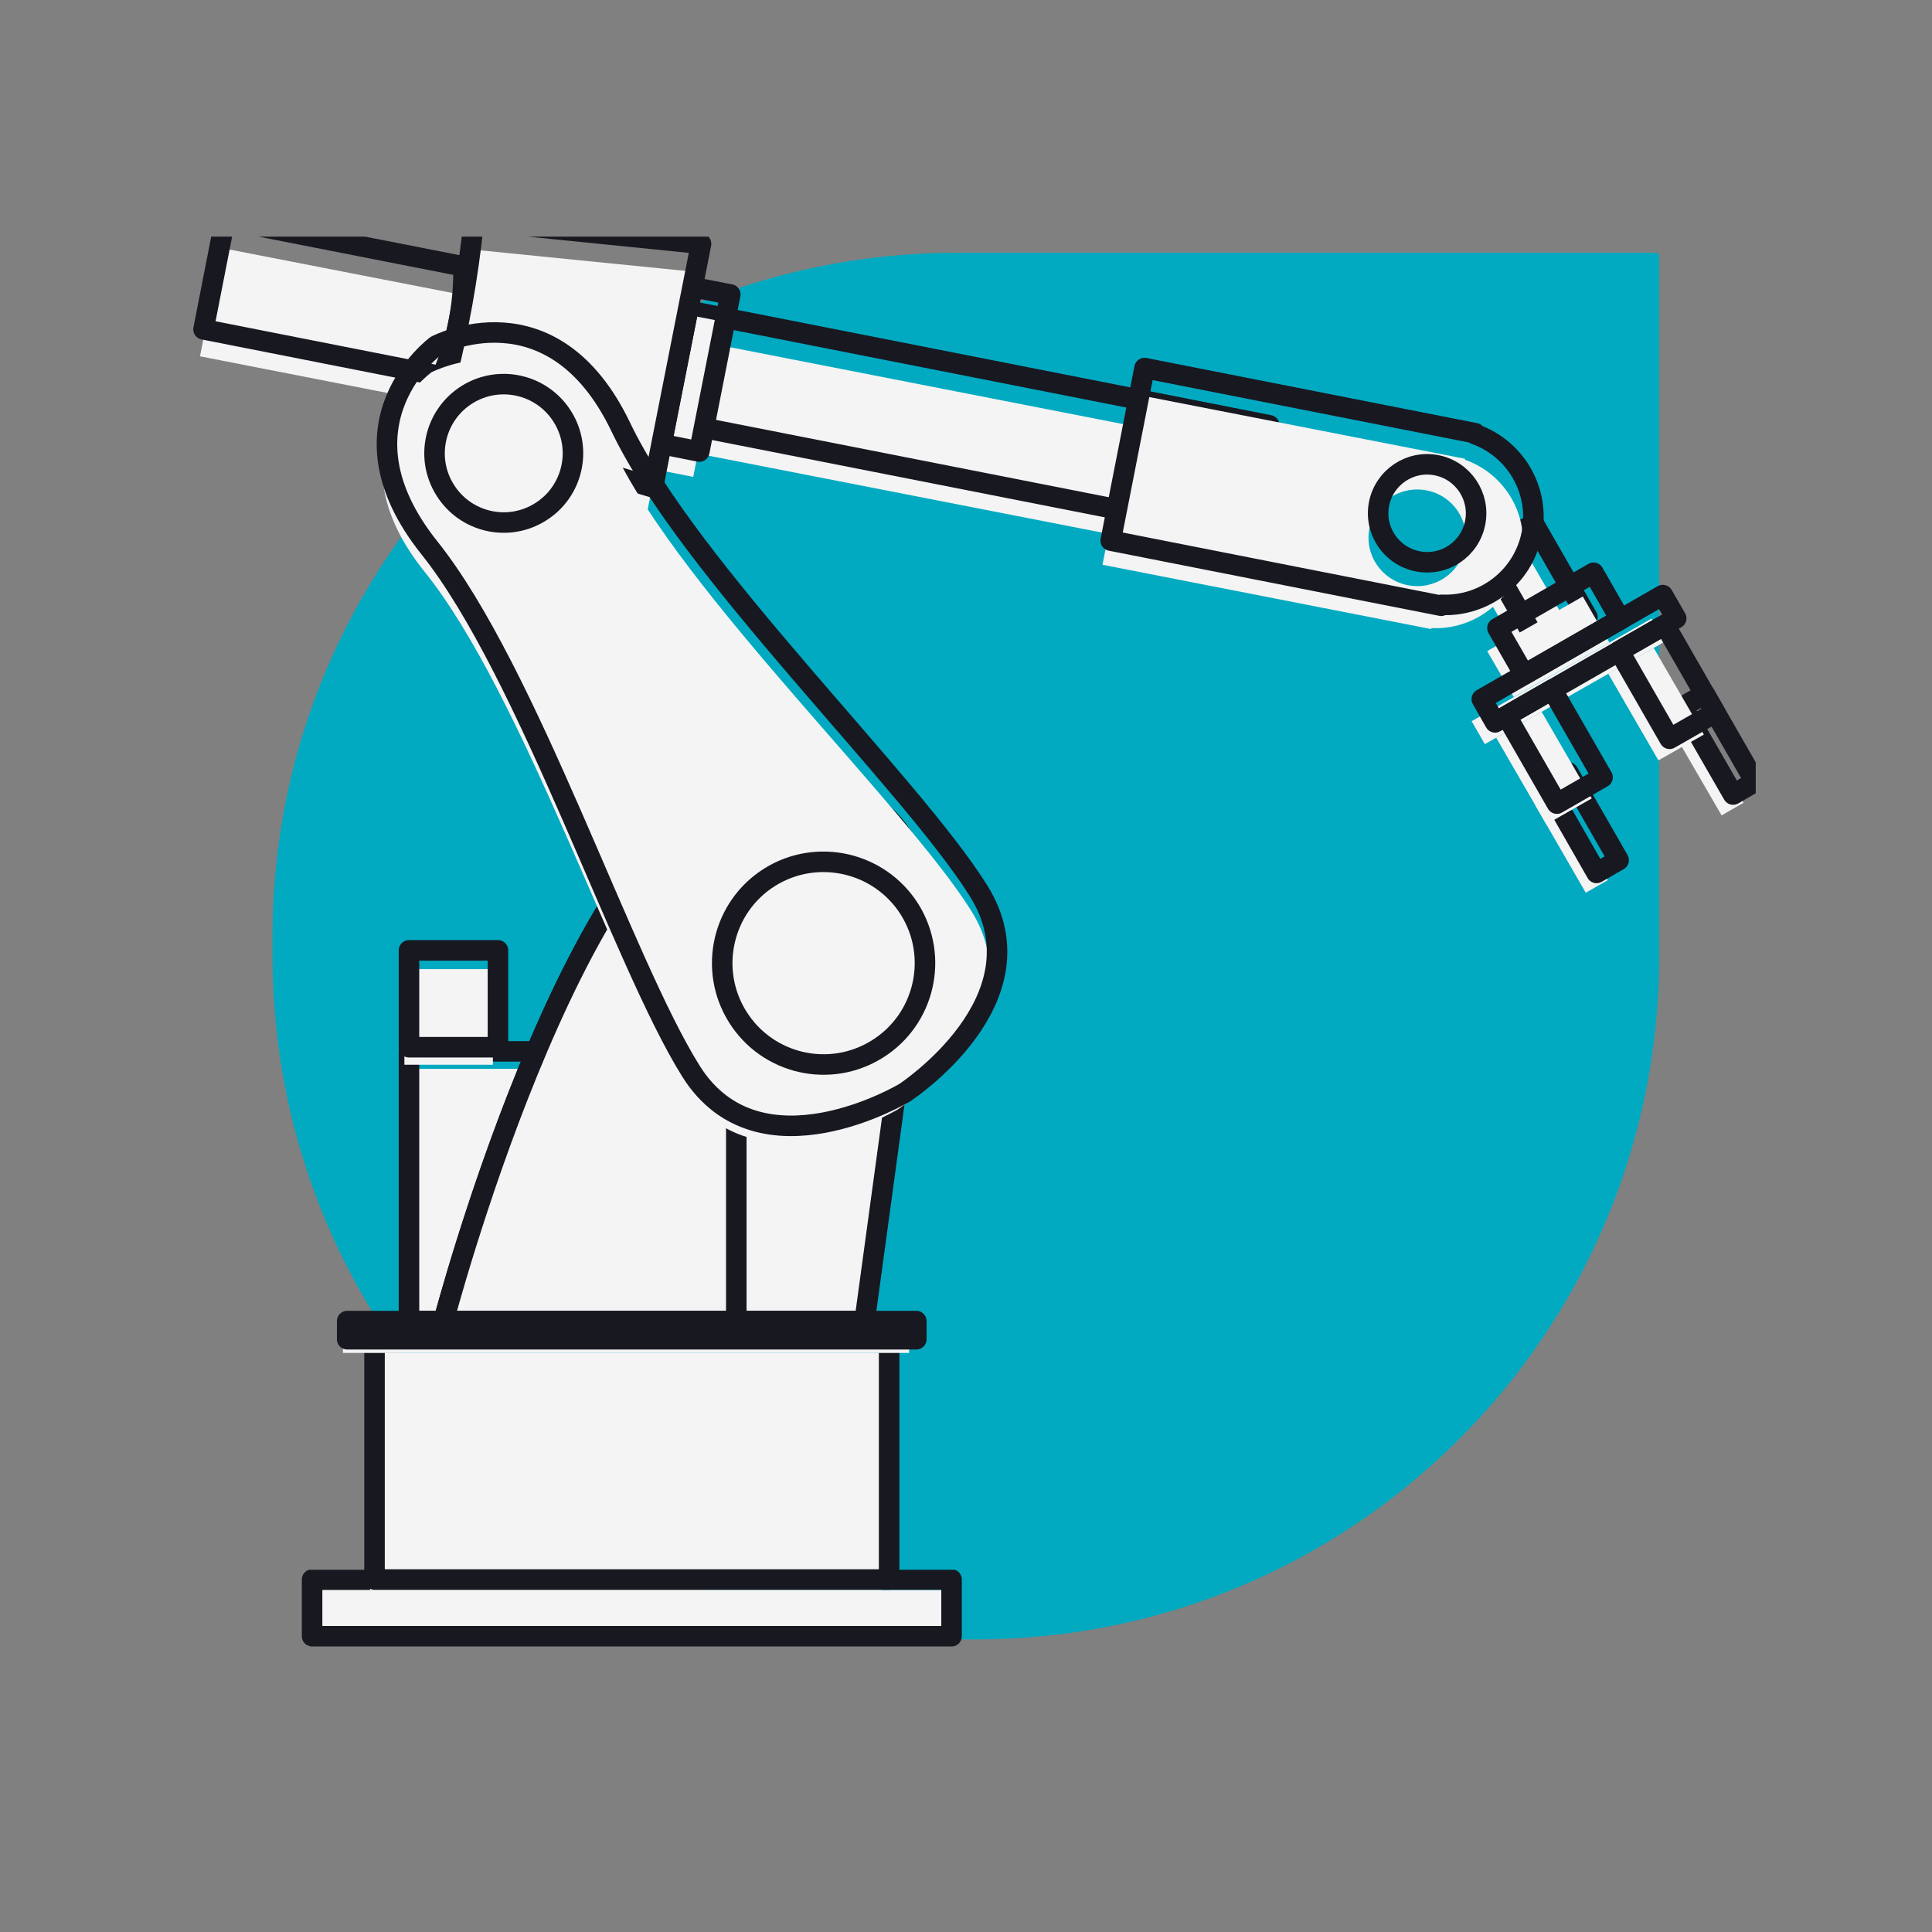
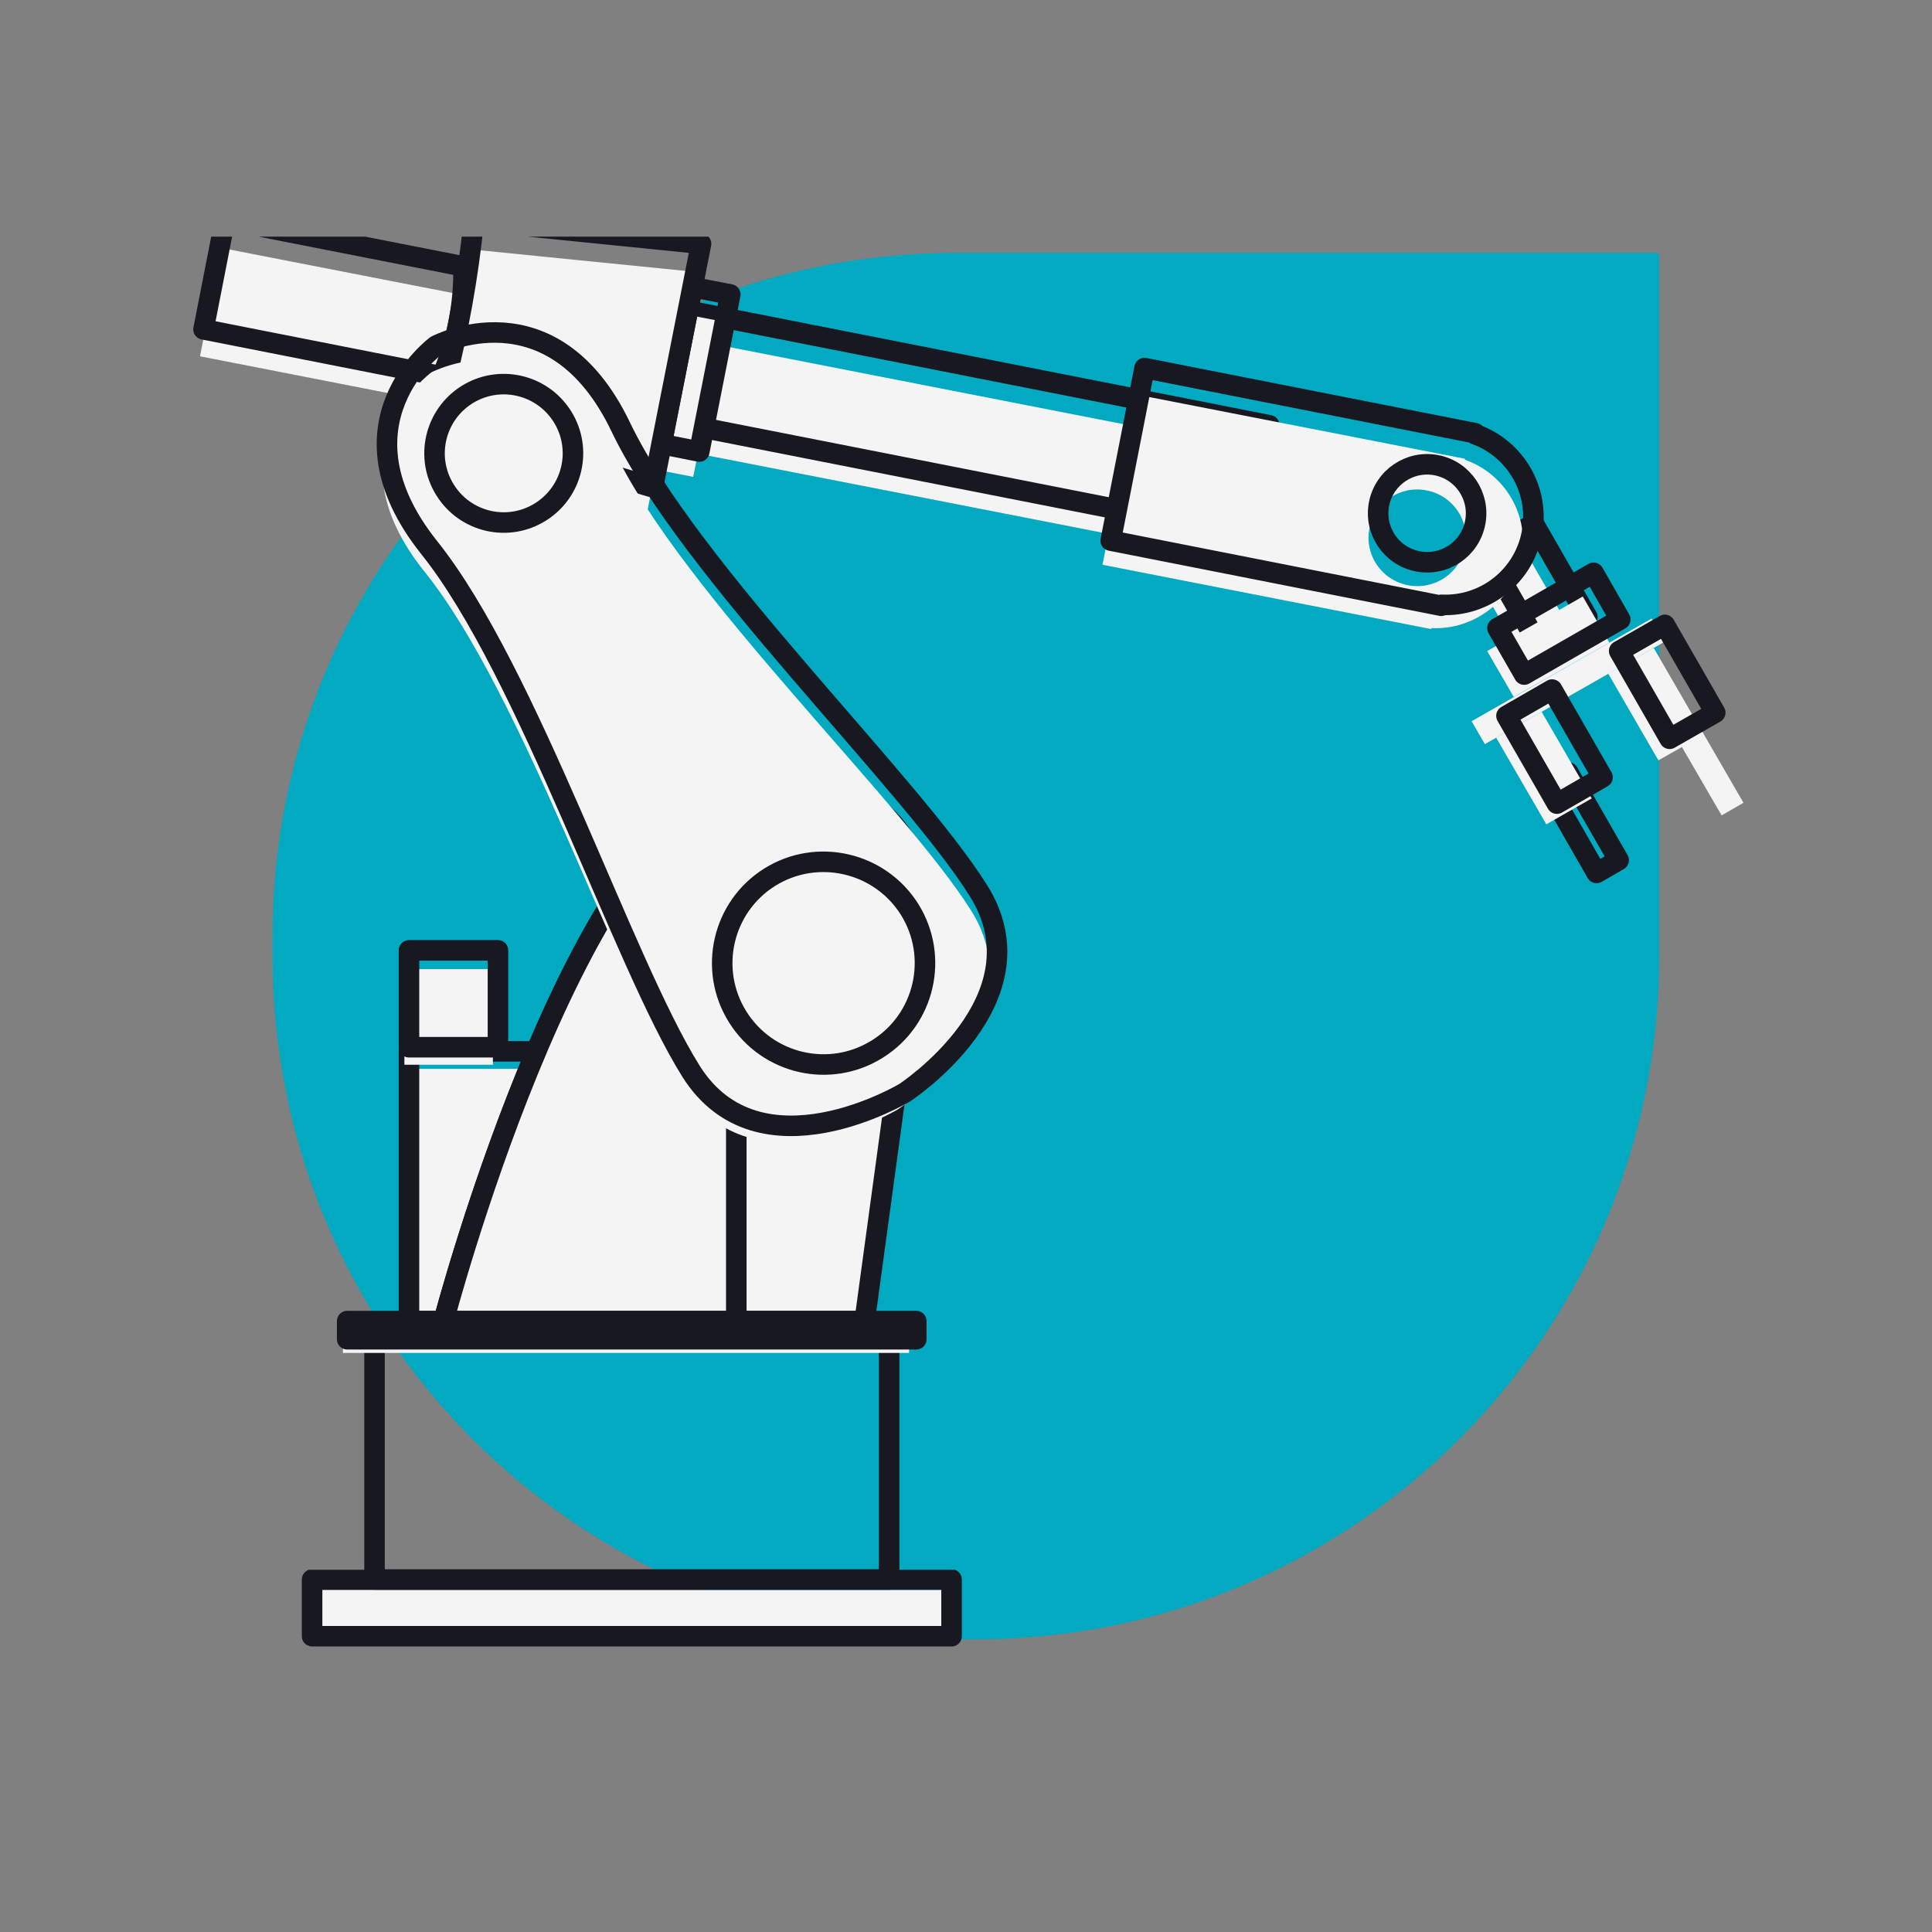
<svg xmlns="http://www.w3.org/2000/svg" width="64" zoomAndPan="magnify" viewBox="0 0 48 48" height="64" preserveAspectRatio="xMidYMid meet" version="1.0">
  <rect x="0" y="0" width="48" height="48" fill="#808080" stroke="none" />
  <defs>
    <clipPath id="f82b81c483">
      <path d="M 6.77 6.281 L 41.301 6.281 L 41.301 40.812 L 6.77 40.812 Z M 6.77 6.281 " clip-rule="nonzero" />
    </clipPath>
    <clipPath id="0872e3947e">
      <path d="M 41 17 L 43.621 17 L 43.621 21 L 41 21 Z M 41 17 " clip-rule="nonzero" />
    </clipPath>
    <clipPath id="24d8326afb">
      <path d="M 4.68 6 L 12 6 L 12 11 L 4.68 11 Z M 4.68 6 " clip-rule="nonzero" />
    </clipPath>
    <clipPath id="80627d150d">
      <path d="M 4.68 5.879 L 12 5.879 L 12 11 L 4.68 11 Z M 4.68 5.879 " clip-rule="nonzero" />
    </clipPath>
    <clipPath id="fe9e1af4cf">
      <path d="M 10 5.879 L 18 5.879 L 18 13 L 10 13 Z M 10 5.879 " clip-rule="nonzero" />
    </clipPath>
    <clipPath id="139a243779">
      <path d="M 7 39 L 24 39 L 24 41.145 L 7 41.145 Z M 7 39 " clip-rule="nonzero" />
    </clipPath>
  </defs>
  <g clip-path="url(#f82b81c483)">
    <path fill="#01aac1" d="M 24.242 40.73 L 23.746 40.73 C 14.371 40.73 6.77 33.129 6.77 23.75 L 6.77 23.254 C 6.77 13.883 14.371 6.281 23.75 6.281 L 41.137 6.281 C 41.188 6.281 41.223 6.324 41.223 6.367 L 41.223 23.75 C 41.223 33.129 33.621 40.73 24.242 40.73 Z M 24.242 40.73 " fill-opacity="1" fill-rule="nonzero" />
  </g>
  <path fill="#f4f4f4" d="M 14.941 33.168 L 10.047 33.168 L 10.047 26.555 L 14.941 26.555 L 14.941 33.168 " fill-opacity="1" fill-rule="nonzero" />
  <path stroke-linecap="round" transform="matrix(0.017, 0, 0, -0.017, -11.812, 59.195)" fill="none" stroke-linejoin="round" d="M 1581.944 1551.346 L 1292.526 1551.346 L 1292.526 1945.533 L 1581.944 1945.533 Z M 1581.944 1551.346 " stroke="#181821" stroke-width="30" stroke-opacity="1" stroke-miterlimit="10" />
  <path fill="#f4f4f4" d="M 12.246 26.453 L 10.047 26.453 L 10.047 24.078 L 12.246 24.078 L 12.246 26.453 " fill-opacity="1" fill-rule="nonzero" />
  <path stroke-linecap="round" transform="matrix(0.017, 0, 0, -0.017, -11.812, 59.195)" fill="none" stroke-linejoin="round" d="M 1422.568 1951.586 L 1292.526 1951.586 L 1292.526 2093.149 L 1422.568 2093.149 Z M 1422.568 1951.586 " stroke="#181821" stroke-width="30" stroke-opacity="1" stroke-miterlimit="10" />
  <path fill="#f4f4f4" d="M 36.645 14.305 L 37.848 13.617 L 39.172 15.906 L 37.969 16.59 L 36.645 14.305 " fill-opacity="1" fill-rule="nonzero" />
  <path stroke-linecap="round" transform="matrix(0.017, 0, 0, -0.017, -11.812, 59.195)" fill="none" stroke-linejoin="round" d="M 2865.269 2675.698 L 2936.411 2716.676 L 3014.713 2580.236 L 2943.571 2539.49 Z M 2865.269 2675.698 " stroke="#181821" stroke-width="30" stroke-opacity="1" stroke-miterlimit="10" />
  <path fill="#f4f4f4" d="M 36.949 16.176 L 39.324 14.82 L 39.984 15.965 L 37.609 17.316 L 36.949 16.176 " fill-opacity="1" fill-rule="nonzero" />
  <path stroke-linecap="round" transform="matrix(0.017, 0, 0, -0.017, -11.812, 59.195)" fill="none" stroke-linejoin="round" d="M 2883.285 2564.171 L 3023.721 2644.964 L 3062.757 2576.744 L 2922.321 2496.183 Z M 2883.285 2564.171 " stroke="#181821" stroke-width="30" stroke-opacity="1" stroke-miterlimit="10" />
  <path fill="#f4f4f4" d="M 36.562 17.918 L 41.035 15.367 L 41.367 15.938 L 36.891 18.488 L 36.562 17.918 " fill-opacity="1" fill-rule="nonzero" />
-   <path stroke-linecap="round" transform="matrix(0.017, 0, 0, -0.017, -11.812, 59.195)" fill="none" stroke-linejoin="round" d="M 2860.418 2460.327 L 3124.89 2612.367 L 3144.524 2578.373 L 2879.821 2426.333 Z M 2860.418 2460.327 " stroke="#181821" stroke-width="30" stroke-opacity="1" stroke-miterlimit="10" />
  <g clip-path="url(#0872e3947e)">
    <path fill="#f4f4f4" d="M 41.523 18.105 L 42.07 17.793 L 43.316 19.945 L 42.773 20.258 L 41.523 18.105 " fill-opacity="1" fill-rule="nonzero" />
-     <path stroke-linecap="round" transform="matrix(0.017, 0, 0, -0.017, -11.812, 59.195)" fill="none" stroke-linejoin="round" d="M 3153.763 2449.151 L 3186.1 2467.778 L 3259.783 2339.486 L 3227.676 2320.86 Z M 3153.763 2449.151 " stroke="#181821" stroke-width="30" stroke-opacity="1" stroke-miterlimit="10" />
  </g>
  <path fill="#f4f4f4" d="M 39.957 16.738 L 41.086 16.098 L 42.332 18.25 L 41.203 18.891 L 39.957 16.738 " fill-opacity="1" fill-rule="nonzero" />
  <path stroke-linecap="round" transform="matrix(0.017, 0, 0, -0.017, -11.812, 59.195)" fill="none" stroke-linejoin="round" d="M 3061.14 2530.643 L 3127.893 2568.827 L 3201.576 2440.536 L 3134.822 2402.351 Z M 3061.14 2530.643 " stroke="#181821" stroke-width="30" stroke-opacity="1" stroke-miterlimit="10" />
-   <path fill="#f4f4f4" d="M 38.699 19.715 L 38.156 20.027 L 39.398 22.18 L 39.945 21.867 L 38.699 19.715 " fill-opacity="1" fill-rule="nonzero" />
  <path stroke-linecap="round" transform="matrix(0.017, 0, 0, -0.017, -11.812, 59.195)" fill="none" stroke-linejoin="round" d="M 2986.764 2353.224 L 2954.658 2334.597 L 3028.11 2206.306 L 3060.447 2224.933 Z M 2986.764 2353.224 " stroke="#181821" stroke-width="30" stroke-opacity="1" stroke-miterlimit="10" />
  <path fill="#f4f4f4" d="M 38.301 17.684 L 37.172 18.328 L 38.418 20.48 L 39.547 19.836 L 38.301 17.684 " fill-opacity="1" fill-rule="nonzero" />
  <path stroke-linecap="round" transform="matrix(0.017, 0, 0, -0.017, -11.812, 59.195)" fill="none" stroke-linejoin="round" d="M 2963.204 2474.297 L 2896.451 2435.879 L 2970.134 2307.588 L 3036.887 2346.006 Z M 2963.204 2474.297 " stroke="#181821" stroke-width="30" stroke-opacity="1" stroke-miterlimit="10" />
  <path fill="#f4f4f4" d="M 14.977 10.809 L 15.512 8.113 L 31.309 11.203 L 30.773 13.895 L 14.977 10.809 " fill-opacity="1" fill-rule="nonzero" />
  <path stroke-linecap="round" transform="matrix(0.017, 0, 0, -0.017, -11.812, 59.195)" fill="none" stroke-linejoin="round" d="M 1584.023 2884.084 L 1615.667 3044.739 L 2549.75 2860.567 L 2518.106 2700.145 Z M 1584.023 2884.084 " stroke="#181821" stroke-width="30" stroke-opacity="1" stroke-miterlimit="10" />
  <g clip-path="url(#24d8326afb)">
    <path fill="#f4f4f4" d="M 11.395 7.309 L 5.5 6.16 L 4.969 8.852 L 10.859 10.004 C 11.234 9.145 11.41 8.246 11.395 7.309 " fill-opacity="1" fill-rule="nonzero" />
  </g>
  <g clip-path="url(#80627d150d)">
    <path stroke-linecap="round" transform="matrix(0.017, 0, 0, -0.017, -11.812, 59.195)" fill="none" stroke-linejoin="round" d="M 1372.214 3092.702 L 1023.665 3161.155 L 992.252 3000.733 L 1340.57 2932.047 C 1362.744 2983.271 1373.138 3036.822 1372.214 3092.702 Z M 1372.214 3092.702 " stroke="#181821" stroke-width="30" stroke-opacity="1" stroke-miterlimit="10" />
  </g>
  <path fill="#f4f4f4" d="M 17.223 11.848 L 17.988 7.996 L 17.055 7.816 L 16.289 11.664 L 17.223 11.848 " fill-opacity="1" fill-rule="nonzero" />
  <path stroke-linecap="round" transform="matrix(0.017, 0, 0, -0.017, -11.812, 59.195)" fill="none" stroke-linejoin="round" d="M 1716.836 2822.15 L 1762.108 3051.724 L 1706.904 3062.434 L 1661.632 2833.093 Z M 1716.836 2822.15 " stroke="#181821" stroke-width="30" stroke-opacity="1" stroke-miterlimit="10" />
  <path fill="#f4f4f4" d="M 16.078 12.727 L 16.289 11.664 L 17.055 7.816 L 17.266 6.754 C 15.395 6.566 13.52 6.379 11.648 6.191 C 11.629 6.375 11.609 6.562 11.586 6.746 C 11.426 8.047 11.168 9.332 10.82 10.598 C 10.77 10.777 10.719 10.953 10.668 11.133 C 12.473 11.664 14.273 12.195 16.078 12.727 " fill-opacity="1" fill-rule="nonzero" />
  <g clip-path="url(#fe9e1af4cf)">
    <path stroke-linecap="round" transform="matrix(0.017, 0, 0, -0.017, -11.812, 59.195)" fill="none" stroke-linejoin="round" d="M 1649.159 2769.762 L 1661.632 2833.093 L 1706.904 3062.434 L 1719.377 3125.765 C 1608.738 3136.941 1497.867 3148.117 1387.228 3159.293 C 1386.073 3148.349 1384.918 3137.173 1383.532 3126.23 C 1374.062 3048.697 1358.817 2972.095 1338.26 2896.657 C 1335.257 2885.946 1332.255 2875.469 1329.252 2864.758 C 1435.965 2833.093 1542.446 2801.428 1649.159 2769.762 Z M 1649.159 2769.762 " stroke="#181821" stroke-width="30" stroke-opacity="1" stroke-miterlimit="10" />
  </g>
  <path fill="#f4f4f4" d="M 34.023 13.129 C 34.152 12.48 34.789 12.055 35.445 12.184 C 36.102 12.312 36.527 12.945 36.398 13.594 C 36.27 14.246 35.633 14.668 34.977 14.539 C 34.32 14.41 33.895 13.781 34.023 13.129 Z M 35.562 15.605 C 36.621 15.656 37.586 14.93 37.797 13.867 C 38.008 12.805 37.395 11.773 36.395 11.422 L 36.398 11.398 L 28.227 9.801 L 27.391 14.031 L 35.559 15.629 L 35.562 15.605 " fill-opacity="1" fill-rule="nonzero" />
  <path stroke-linecap="round" transform="matrix(0.017, 0, 0, -0.017, -11.812, 59.195)" fill="none" stroke-linejoin="round" d="M 2710.281 2745.781 C 2717.904 2784.431 2755.553 2809.81 2794.358 2802.126 C 2833.163 2794.443 2858.339 2756.724 2850.717 2718.073 C 2843.095 2679.19 2805.445 2654.044 2766.64 2661.728 C 2727.836 2669.411 2702.659 2706.897 2710.281 2745.781 Z M 2801.287 2598.164 C 2863.883 2595.137 2920.935 2638.444 2933.408 2701.775 C 2945.881 2765.106 2909.617 2826.574 2850.486 2847.529 L 2850.717 2848.926 L 2367.507 2944.155 L 2318.077 2691.996 L 2801.056 2596.767 Z M 2801.287 2598.164 " stroke="#181821" stroke-width="30" stroke-opacity="1" stroke-miterlimit="10" />
  <path fill="#f4f4f4" d="M 10.902 33.168 C 10.902 33.168 14.43 19.844 18.805 19.844 C 23.18 19.844 22.676 23.219 22.676 23.219 L 21.309 33.168 L 10.902 33.168 " fill-opacity="1" fill-rule="nonzero" />
  <path stroke-linecap="round" transform="matrix(0.017, 0, 0, -0.017, -11.812, 59.195)" fill="none" stroke-linejoin="round" d="M 1343.111 1551.346 C 1343.111 1551.346 1551.686 2345.54 1810.383 2345.54 C 2069.081 2345.54 2039.284 2144.372 2039.284 2144.372 L 1958.441 1551.346 Z M 1343.111 1551.346 " stroke="#181821" stroke-width="30" stroke-opacity="1" stroke-miterlimit="10" />
  <path fill="#f4f4f4" d="M 18.137 19.945 C 14.074 21.176 10.902 33.168 10.902 33.168 L 18.137 33.168 L 18.137 19.945 " fill-opacity="1" fill-rule="nonzero" />
  <path stroke-linecap="round" transform="matrix(0.017, 0, 0, -0.017, -11.812, 59.195)" fill="none" stroke-linejoin="round" d="M 1770.886 2339.486 C 1530.666 2266.144 1343.111 1551.346 1343.111 1551.346 L 1770.886 1551.346 Z M 1770.886 2339.486 " stroke="#181821" stroke-width="30" stroke-opacity="1" stroke-miterlimit="10" />
  <path fill="#f4f4f4" d="M 23.457 40.895 L 7.652 40.895 L 7.652 39.504 L 23.457 39.504 L 23.457 40.895 " fill-opacity="1" fill-rule="nonzero" />
  <g clip-path="url(#139a243779)">
    <path stroke-linecap="round" transform="matrix(0.017, 0, 0, -0.017, -11.812, 59.195)" fill="none" stroke-linejoin="round" d="M 2085.48 1090.801 L 1150.935 1090.801 L 1150.935 1173.69 L 2085.48 1173.69 Z M 2085.48 1090.801 " stroke="#181821" stroke-width="30" stroke-opacity="1" stroke-miterlimit="10" />
  </g>
-   <path fill="#f4f4f4" d="M 9.195 33.613 L 21.914 33.613 L 21.914 39.504 L 9.195 39.504 L 9.195 33.613 " fill-opacity="1" fill-rule="nonzero" />
  <path stroke-linecap="round" transform="matrix(0.017, 0, 0, -0.017, -11.812, 59.195)" fill="none" stroke-linejoin="round" d="M 1242.172 1524.803 L 1994.243 1524.803 L 1994.243 1173.69 L 1242.172 1173.69 Z M 1242.172 1524.803 " stroke="#181821" stroke-width="30" stroke-opacity="1" stroke-miterlimit="10" />
  <path fill="#f4f4f4" d="M 22.586 33.168 L 8.52 33.168 L 8.52 33.613 L 22.586 33.613 L 22.586 33.168 " fill-opacity="1" fill-rule="nonzero" />
  <path stroke-linecap="round" transform="matrix(0.017, 0, 0, -0.017, -11.812, 59.195)" fill="none" stroke-linejoin="round" d="M 1202.213 1524.803 L 2033.972 1524.803 L 2033.972 1551.346 L 1202.213 1551.346 Z M 1202.213 1524.803 " stroke="#181821" stroke-width="30" stroke-opacity="1" stroke-miterlimit="10" />
  <path fill="#f4f4f4" d="M 15.285 11.254 C 13.594 7.742 10.719 9.25 10.719 9.25 C 10.719 9.25 8.102 11.16 10.547 14.203 C 12.996 17.242 15.324 24.363 17.016 27.039 C 18.703 29.711 22.301 27.566 22.301 27.566 C 22.301 27.566 25.812 25.289 24.121 22.613 C 22.434 19.941 16.98 14.762 15.285 11.254 " fill-opacity="1" fill-rule="nonzero" />
  <path stroke-linecap="round" transform="matrix(0.017, 0, 0, -0.017, -11.812, 59.195)" fill="none" stroke-linejoin="round" d="M 1602.27 2857.541 C 1502.256 3066.858 1332.255 2976.984 1332.255 2976.984 C 1332.255 2976.984 1177.498 2863.129 1322.092 2681.751 C 1466.916 2500.607 1604.58 2076.152 1704.594 1916.661 C 1804.378 1757.403 2017.11 1885.229 2017.11 1885.229 C 2017.11 1885.229 2224.761 2020.971 2124.747 2180.461 C 2024.964 2339.719 1702.516 2648.456 1602.27 2857.541 Z M 1602.27 2857.541 " stroke="#181821" stroke-width="30" stroke-opacity="1" stroke-miterlimit="10" />
  <path fill="#f4f4f4" d="M 13.84 10.992 C 14.34 11.785 14.098 12.832 13.297 13.328 C 12.496 13.828 11.441 13.586 10.941 12.793 C 10.438 12 10.68 10.953 11.48 10.453 C 12.281 9.957 13.336 10.195 13.84 10.992 " fill-opacity="1" fill-rule="nonzero" />
  <path stroke-linecap="round" transform="matrix(0.017, 0, 0, -0.017, -11.812, 59.195)" fill="none" stroke-linejoin="round" d="M 1516.808 2873.14 C 1546.373 2825.875 1532.052 2763.476 1484.701 2733.906 C 1437.351 2704.103 1374.986 2718.539 1345.42 2765.804 C 1315.624 2813.069 1329.945 2875.469 1377.296 2905.271 C 1424.647 2934.841 1487.011 2920.638 1516.808 2873.14 Z M 1516.808 2873.14 " stroke="#181821" stroke-width="30" stroke-opacity="1" stroke-miterlimit="10" />
  <path fill="#f4f4f4" d="M 22.418 23.07 C 23.152 24.234 22.797 25.77 21.625 26.496 C 20.453 27.227 18.906 26.875 18.172 25.711 C 17.438 24.551 17.789 23.016 18.961 22.285 C 20.133 21.559 21.68 21.91 22.418 23.07 " fill-opacity="1" fill-rule="nonzero" />
  <path stroke-linecap="round" transform="matrix(0.017, 0, 0, -0.017, -11.812, 59.195)" fill="none" stroke-linejoin="round" d="M 2024.04 2153.22 C 2067.464 2083.836 2046.445 1992.332 1977.151 1949.025 C 1907.857 1905.485 1816.389 1926.44 1772.964 1995.825 C 1729.54 2064.976 1750.328 2156.48 1819.622 2200.019 C 1888.916 2243.326 1980.384 2222.371 2024.04 2153.22 Z M 2024.04 2153.22 " stroke="#181821" stroke-width="30" stroke-opacity="1" stroke-miterlimit="10" />
</svg>